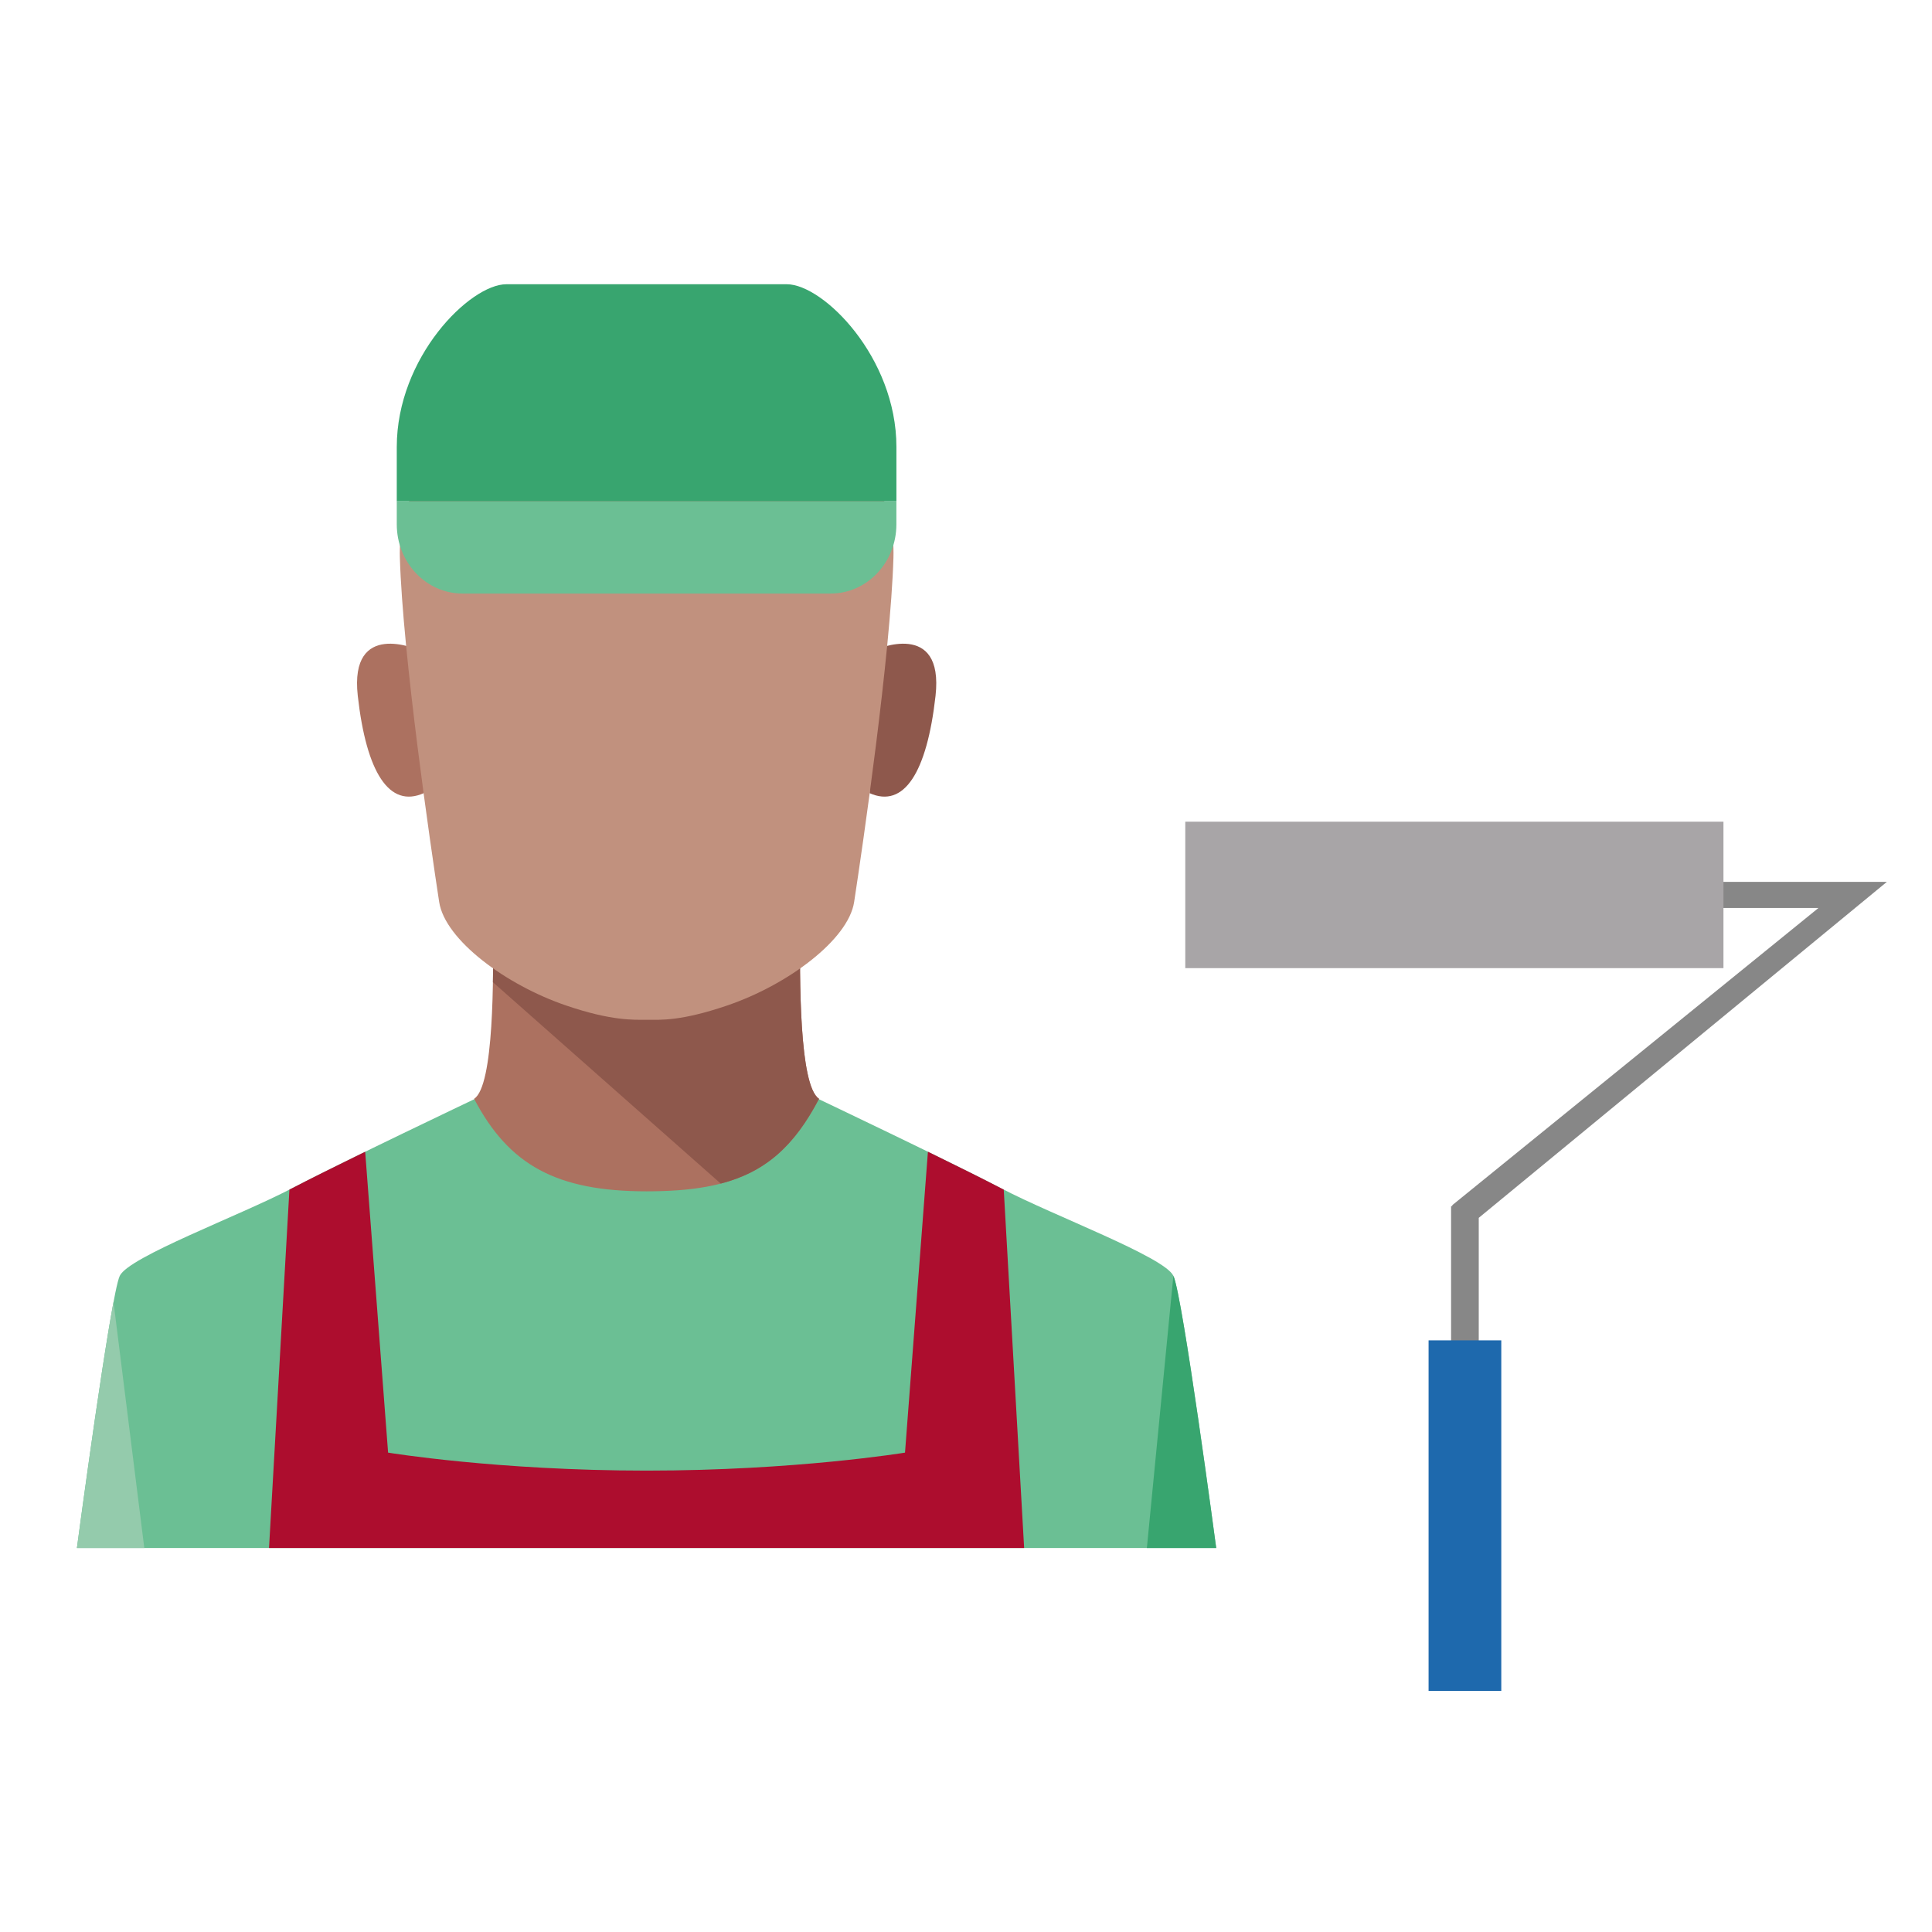
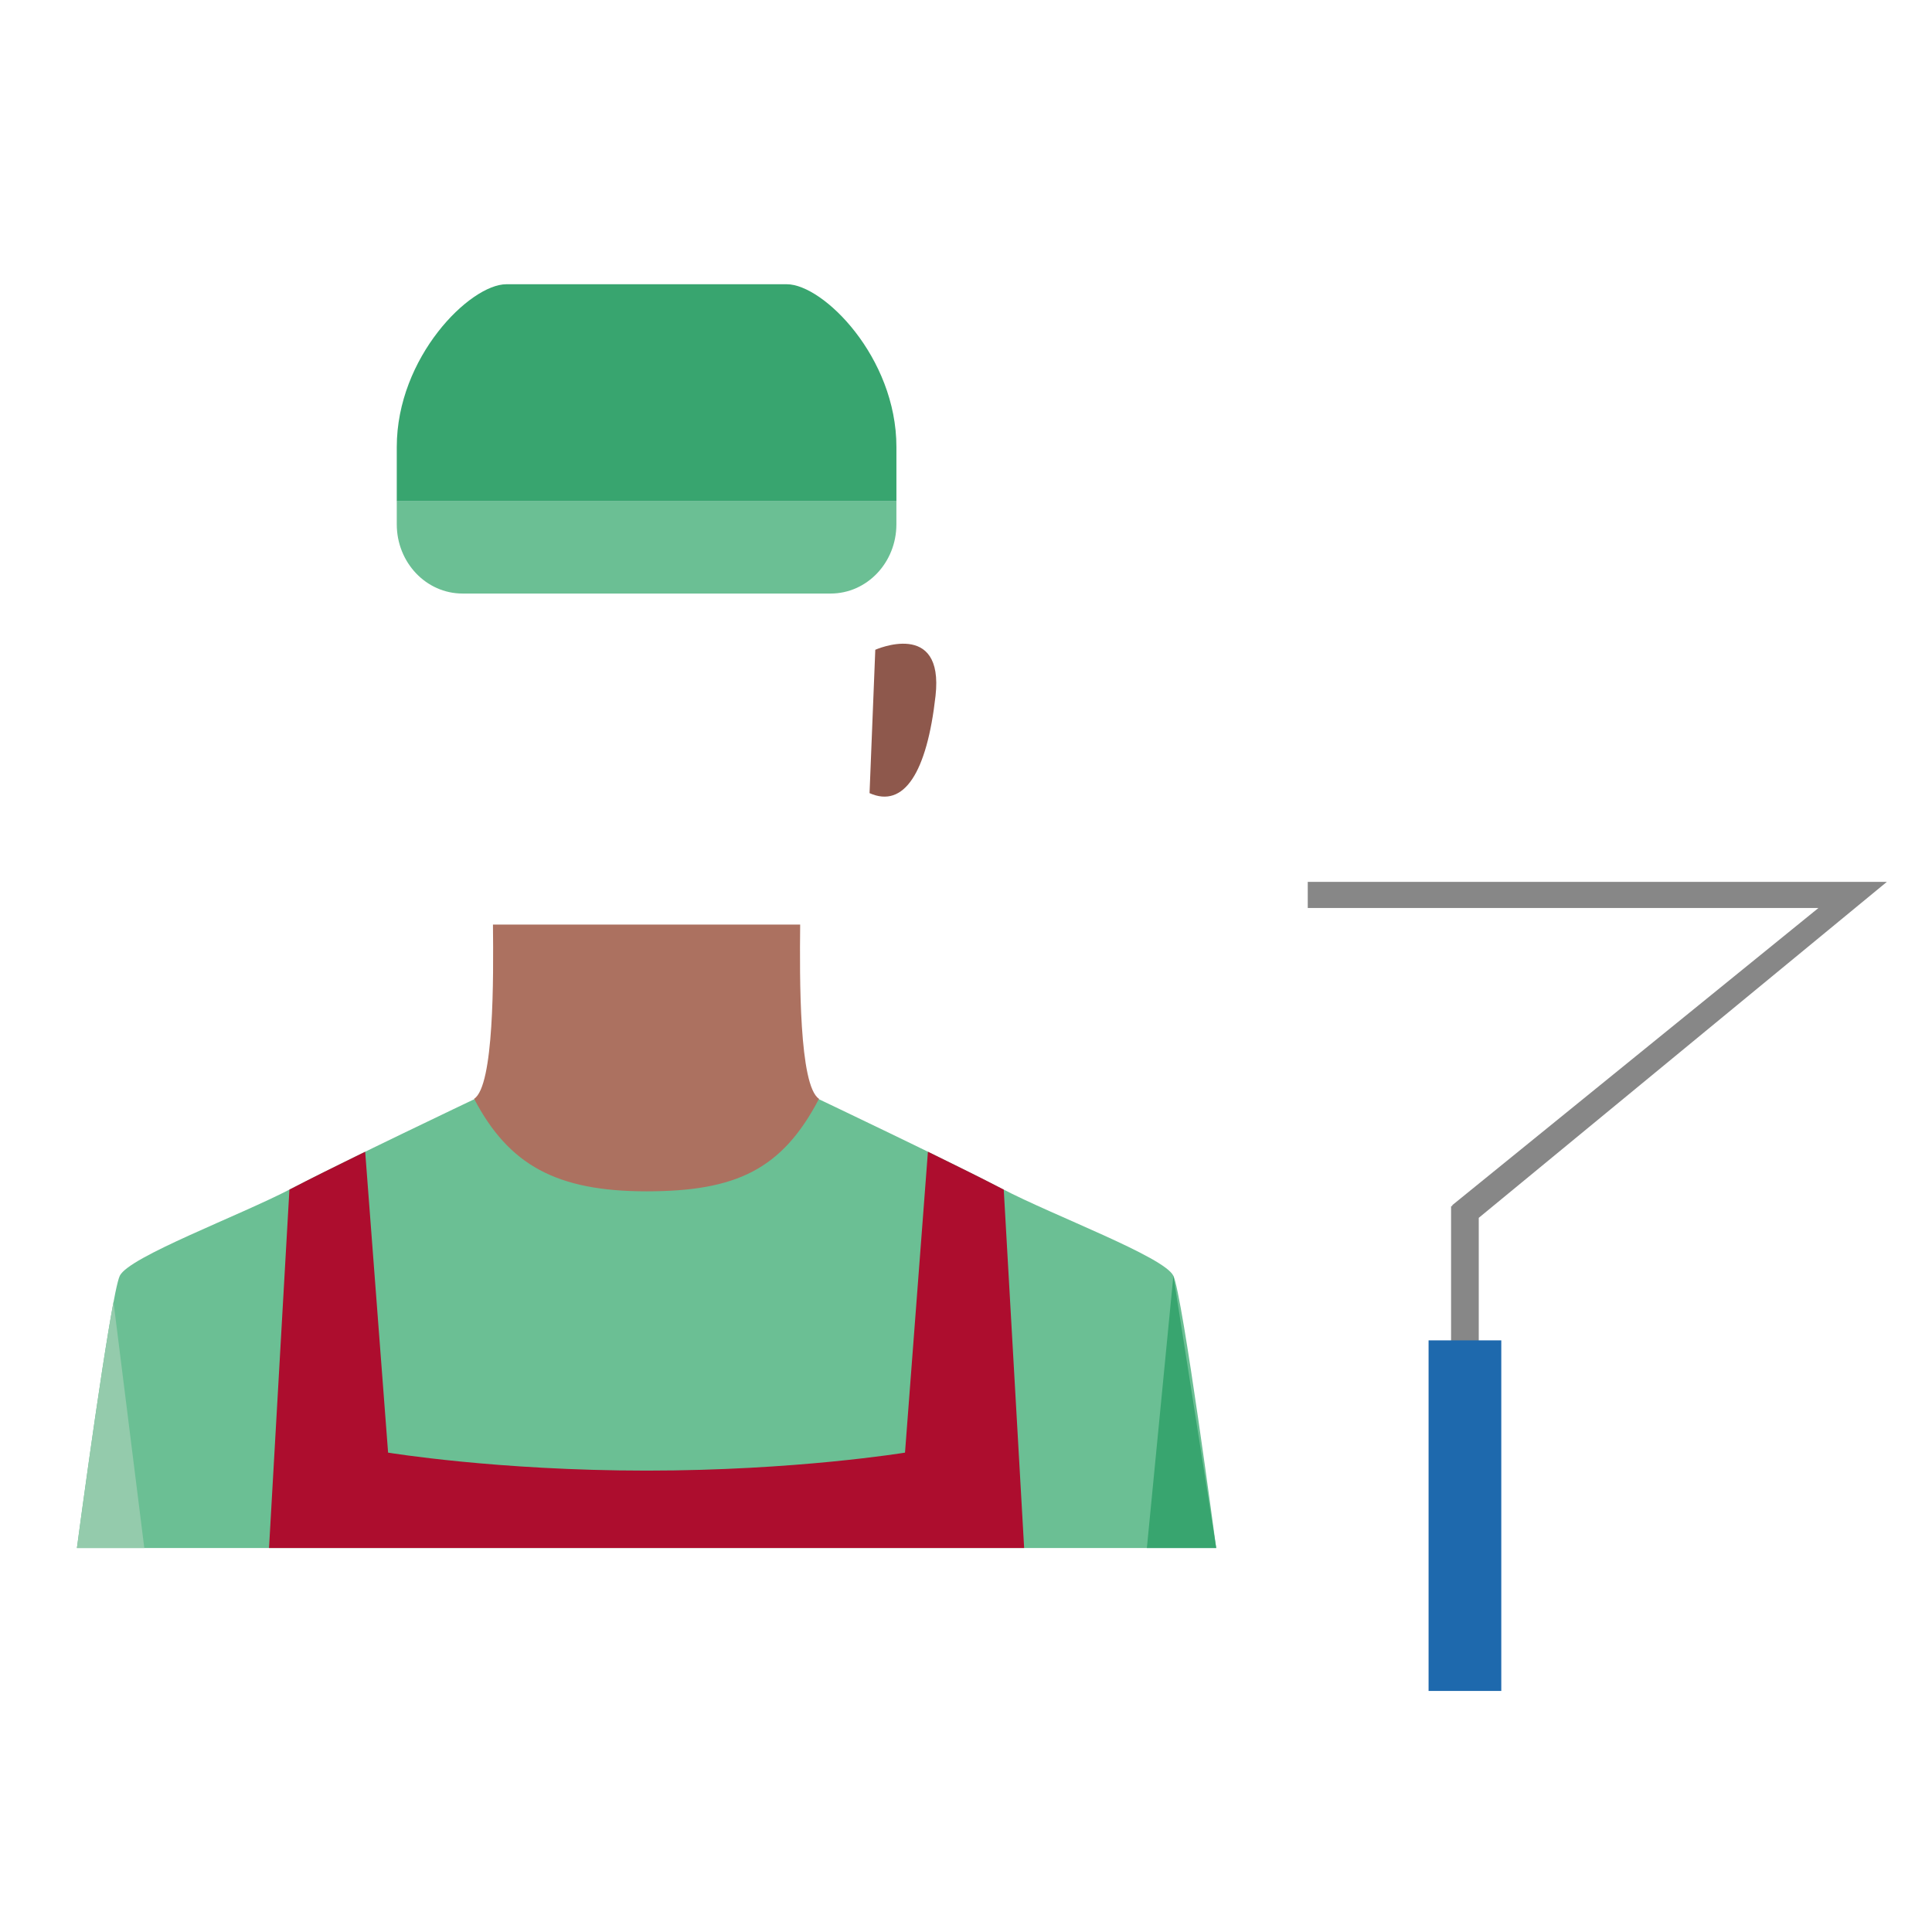
<svg xmlns="http://www.w3.org/2000/svg" version="1.1" id="Layer_1" x="0px" y="0px" width="65px" height="65px" viewBox="0 0 65 65" enable-background="new 0 0 65 65" xml:space="preserve">
  <g>
    <g>
      <path fill="#6BBF94" d="M39.477,42.923c-0.31-0.642-4.02-2.016-5.771-2.932c-1.751-0.916-6.182-3.022-6.182-3.022H15.983    c0,0-4.431,2.106-6.183,3.022c-1.751,0.916-5.461,2.29-5.77,2.932c-0.31,0.641-1.443,9.158-1.443,9.158h19.166h19.165    C40.918,52.081,39.786,43.563,39.477,42.923z" />
-       <path fill="#38A56F" d="M39.477,42.923l-0.892,9.158h2.333C40.918,52.081,39.786,43.563,39.477,42.923z" />
+       <path fill="#38A56F" d="M39.477,42.923l-0.892,9.158h2.333z" />
      <path fill="#94CBAC" d="M2.588,52.081h2.267l-1.036-8.277C3.379,46.132,2.588,52.081,2.588,52.081z" />
      <path fill="#AD0D2E" d="M33.705,39.991c-0.605-0.316-1.533-0.776-2.486-1.242l-0.771,10.123c0,0-3.673,0.605-8.695,0.605    c-5.023,0-8.696-0.605-8.696-0.605l-0.771-10.123c-0.953,0.466-1.88,0.926-2.486,1.242c-0.02,0.011-0.042,0.021-0.063,0.032    L9.051,52.081h12.703h12.702L33.77,40.023C33.748,40.013,33.727,40.002,33.705,39.991z" />
      <path fill="#AC7160" d="M26.921,31.107H16.585c0.019,1.782,0.039,5.426-0.634,5.861c1.168,2.232,2.777,3.113,5.802,3.113    c3.025,0,4.564-0.743,5.802-3.113C26.883,36.533,26.902,32.889,26.921,31.107z" />
-       <path fill="#8E584C" d="M26.921,31.107H16.585c0.006,0.526,0.011,1.218-0.001,1.939l7.665,6.775    c1.488-0.387,2.466-1.245,3.307-2.854C26.883,36.533,26.902,32.889,26.921,31.107z" />
-       <path fill="#AC7160" d="M14.064,21.861c0,0-2.317-1.034-2.027,1.55c0.29,2.584,1.062,3.791,2.221,3.273L14.064,21.861z" />
      <path fill="#8E584C" d="M29.448,21.861c0,0,2.316-1.034,2.027,1.55c-0.29,2.584-1.061,3.791-2.22,3.273L29.448,21.861z" />
-       <path fill="#C1917E" d="M21.755,12.774c-5.188,0-8.404,2.542-8.302,5.986c0.096,3.272,1.032,9.689,1.322,11.584    c0.195,1.279,2.25,2.799,4.278,3.487c1.522,0.519,2.272,0.479,2.702,0.478c0.012,0,0.024,0,0.034,0    c0.426,0,1.108,0.054,2.67-0.478c2.028-0.688,4.083-2.208,4.278-3.487c0.29-1.895,1.225-8.312,1.322-11.584    C30.16,15.316,26.945,12.774,21.755,12.774z" />
      <path fill="#6BBF94" d="M13.349,16.863v0.777c0,1.287,0.99,2.329,2.212,2.329h12.385c1.222,0,2.212-1.042,2.212-2.329v-0.777    H13.349z" />
      <path fill="#38A56F" d="M13.349,16.863v-1.825c0-3.023,2.464-5.475,3.687-5.475h9.436c1.222,0,3.687,2.452,3.687,5.475v1.825    H13.349z" />
    </g>
    <g>
      <polygon fill="#878787" points="43.998,29.669 43.998,30.548 61.18,30.548 48.857,40.549 48.871,40.562 48.82,40.587     48.82,51.028 49.751,51.028 49.751,40.973 63.482,29.669   " />
-       <rect x="39.877" y="27.645" fill="#A8A5A7" width="18.107" height="4.927" />
      <rect x="48.063" y="45.095" fill="#1E69AD" width="2.446" height="11.795" />
    </g>
  </g>
</svg>